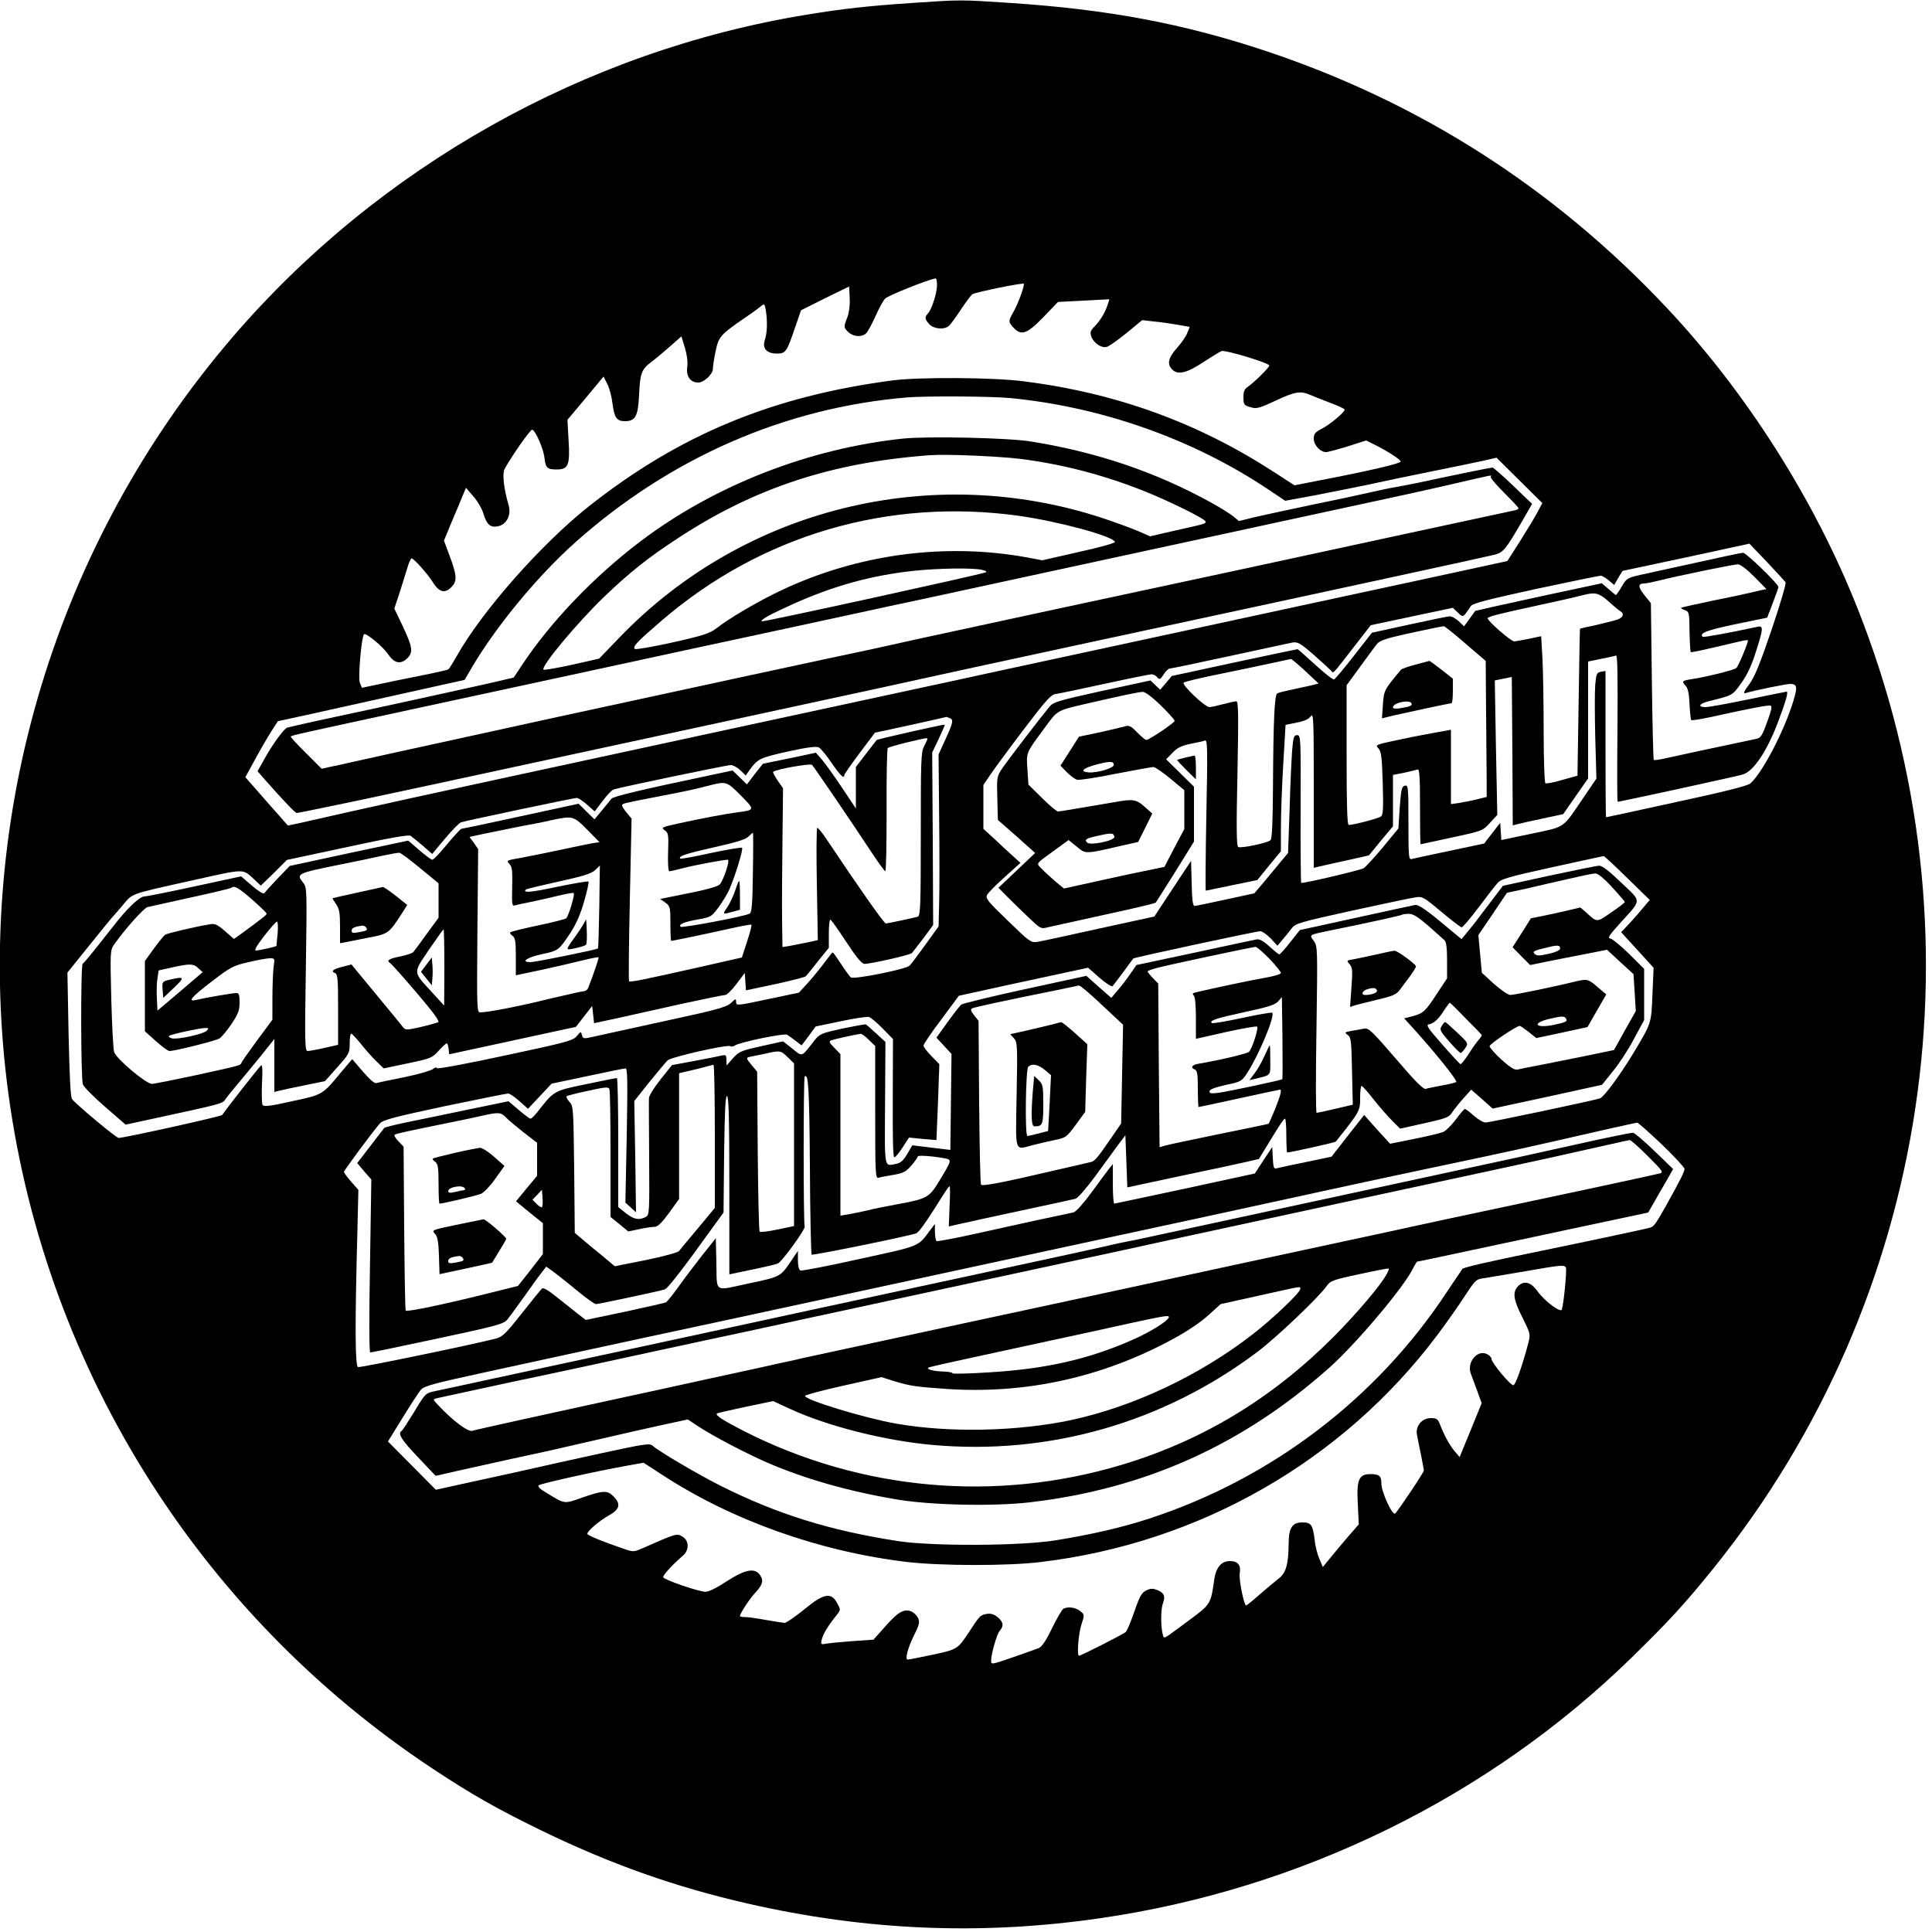
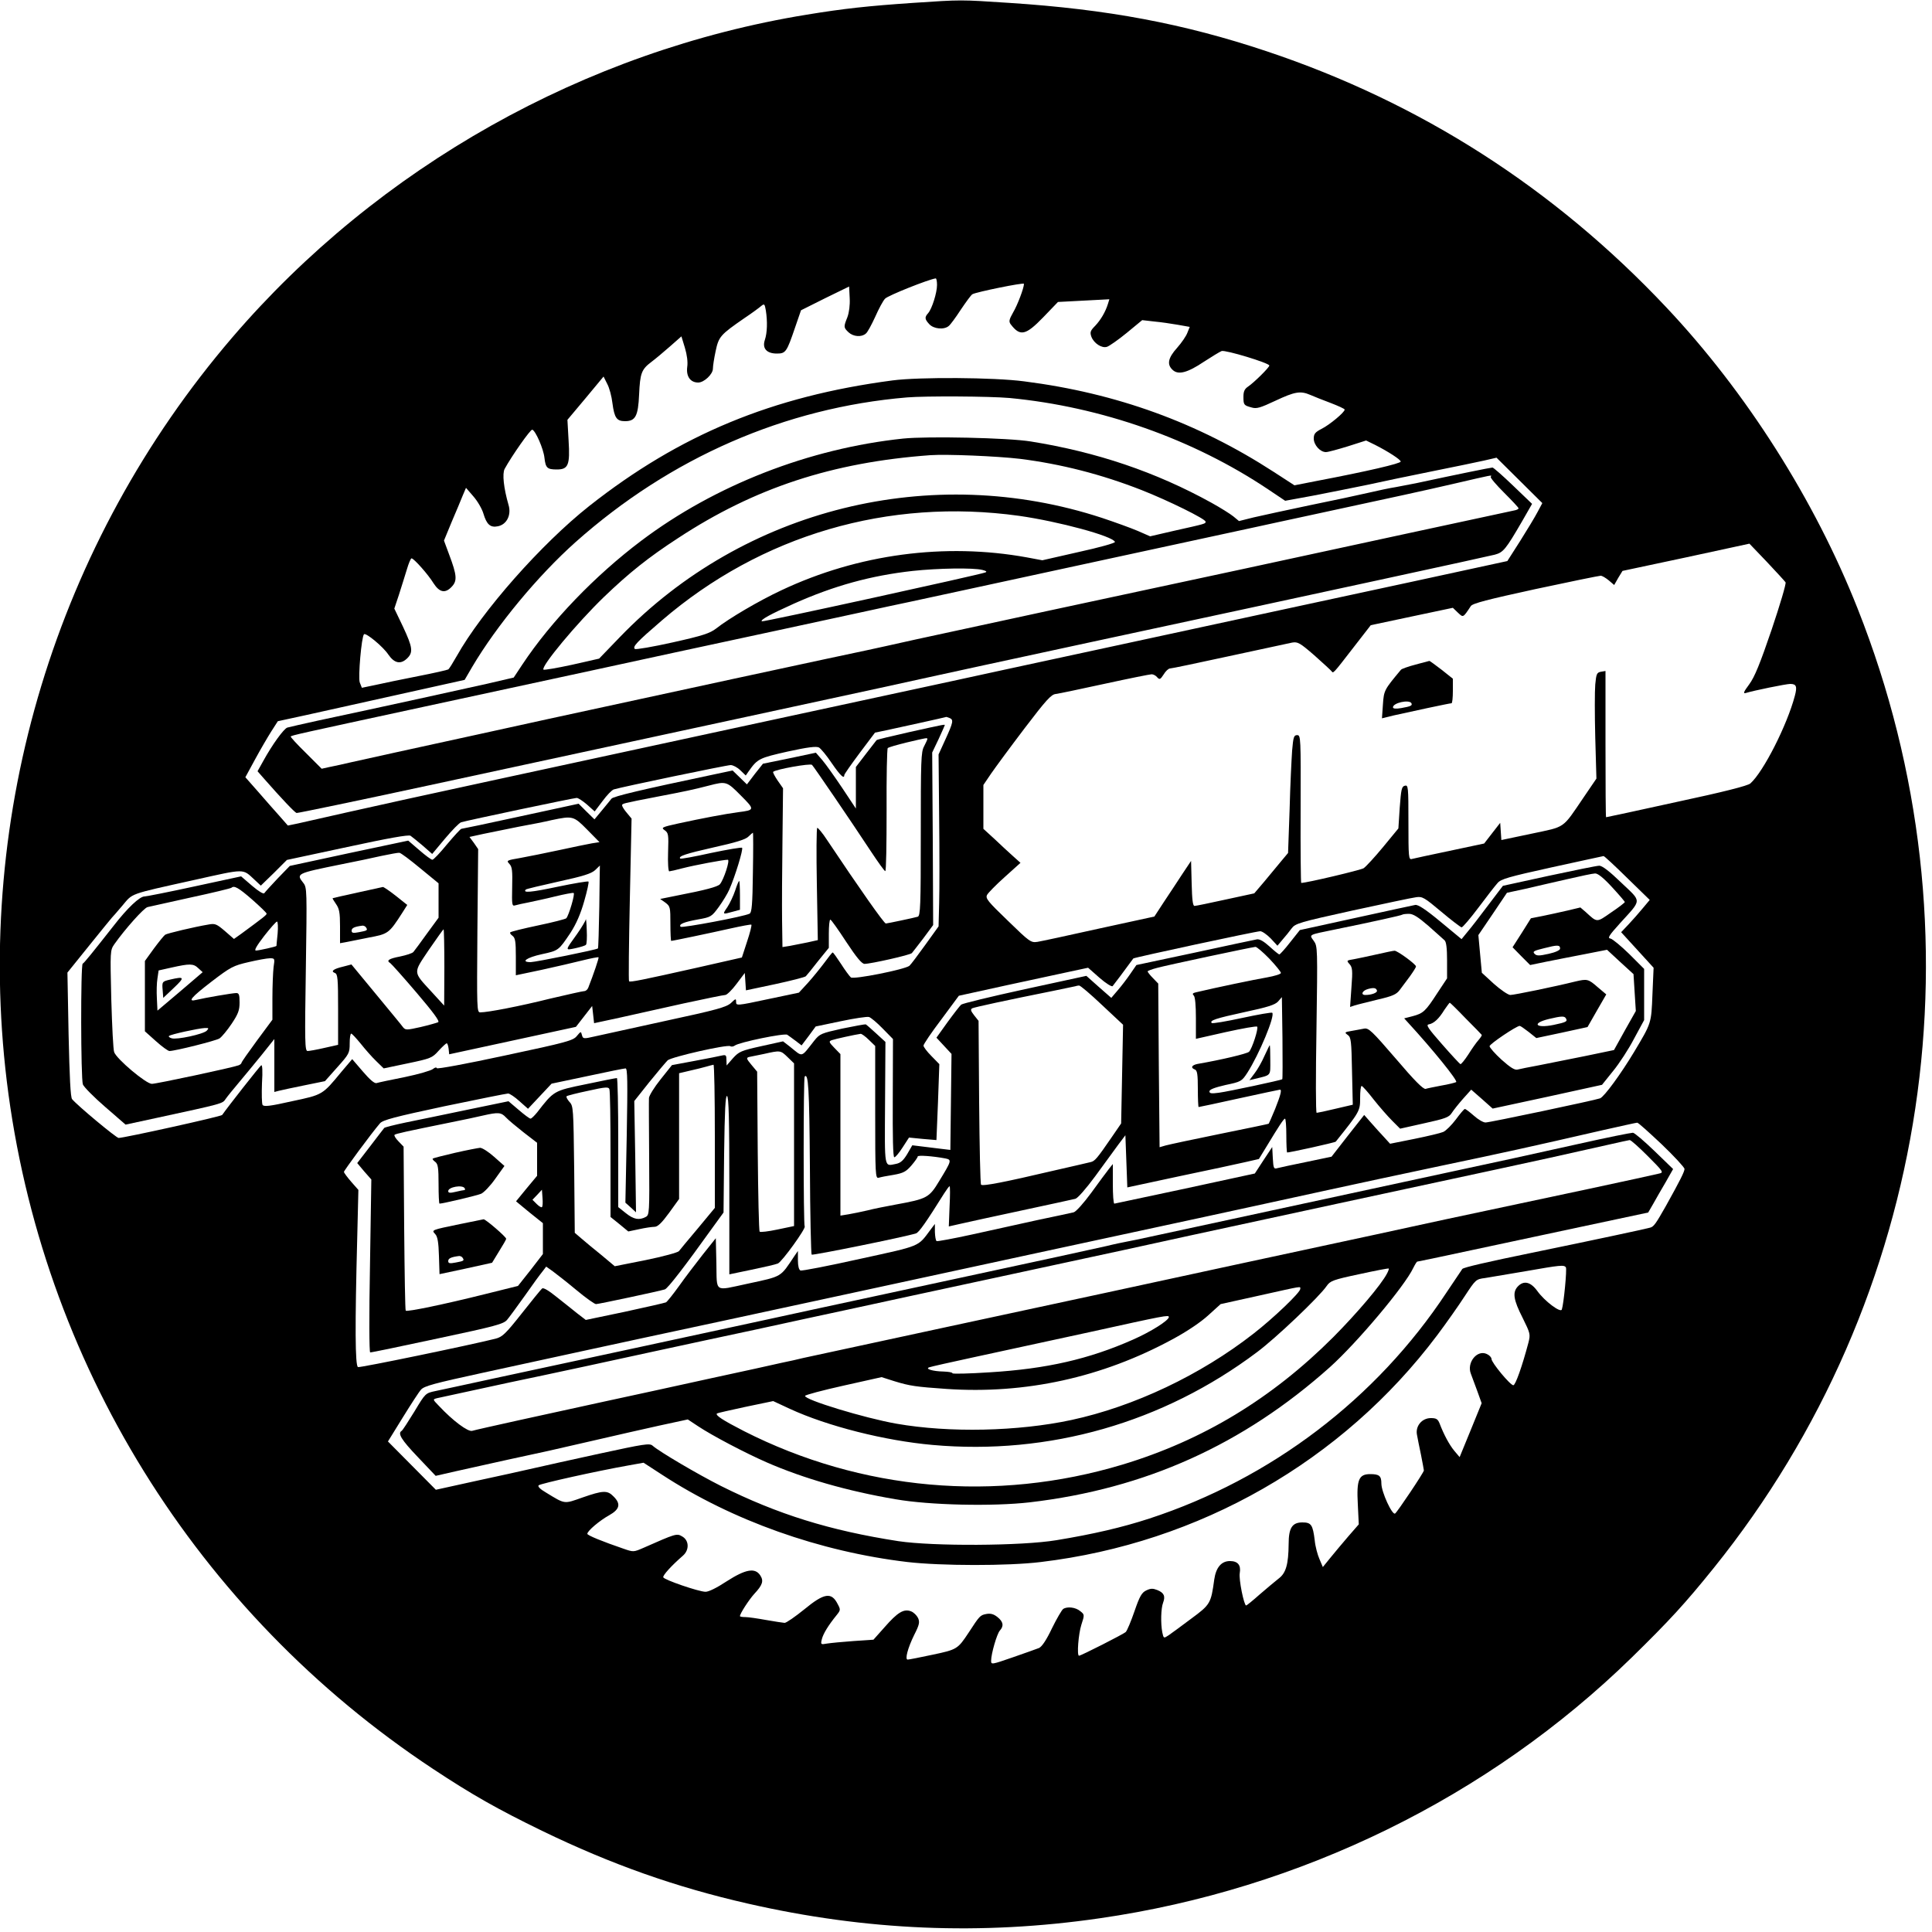
<svg xmlns="http://www.w3.org/2000/svg" version="1.0" width="1000pt" height="1000pt" viewBox="0 0 1000 1000" preserveAspectRatio="xMidYMid meet">
  <g transform="translate(0,1000) scale(0.1,-0.1)" fill="#000000" stroke="none">
    <path d="M4725 9985 c-233 -16 -355 -29 -550 -61 -1147 -187 -2215 -787 -2973 -1671 -911 -1063 -1335 -2461 -1167 -3848 177 -1452 981 -2750 2205 -3560 204 -135 335 -209 565 -321 359 -174 693 -292 1066 -377 613 -140 1208 -165 1821 -76 1040 150 2013 627 2753 1349 197 193 276 279 426 465 1124 1397 1408 3290 744 4965 -222 562 -577 1121 -990 1559 -581 617 -1273 1060 -2070 1326 -428 143 -823 217 -1330 250 -260 17 -243 17 -500 0z m125 -1460 c0 -40 -26 -123 -46 -146 -19 -21 -18 -31 6 -57 23 -25 77 -30 101 -9 8 6 36 44 62 84 27 40 53 76 60 80 17 11 267 62 267 54 0 -22 -34 -111 -56 -148 -21 -37 -23 -47 -13 -61 49 -65 78 -58 169 36 l76 79 133 7 133 7 -7 -23 c-13 -42 -37 -83 -66 -114 -26 -26 -28 -34 -20 -57 13 -34 54 -61 81 -52 12 4 58 36 102 72 l80 66 61 -7 c34 -3 89 -11 123 -17 l62 -11 -12 -30 c-6 -17 -30 -52 -53 -78 -48 -53 -54 -87 -23 -115 29 -27 77 -14 162 43 40 26 81 51 91 55 19 7 247 -62 247 -75 0 -10 -79 -88 -110 -109 -18 -12 -24 -25 -24 -52 0 -43 2 -45 42 -56 26 -8 45 -2 124 35 100 47 129 52 180 30 18 -8 66 -27 106 -42 39 -15 72 -30 72 -34 0 -14 -78 -79 -120 -100 -33 -17 -40 -26 -40 -50 0 -33 33 -70 63 -70 11 0 62 14 114 30 l94 30 47 -23 c67 -34 132 -76 132 -86 0 -10 -170 -50 -438 -101 l-112 -22 -108 70 c-392 254 -812 407 -1290 468 -157 21 -545 23 -682 5 -623 -82 -1102 -281 -1570 -650 -248 -196 -556 -545 -686 -777 -20 -35 -39 -66 -44 -69 -5 -3 -75 -19 -157 -35 -81 -16 -179 -36 -218 -45 -38 -8 -71 -15 -72 -15 0 0 -5 12 -11 28 -9 27 9 236 22 249 9 10 99 -64 126 -105 31 -45 63 -52 96 -21 34 32 30 58 -20 165 l-45 94 24 72 c13 40 31 99 41 131 9 31 20 57 24 57 12 0 86 -83 114 -129 31 -48 61 -54 95 -17 28 30 26 59 -14 165 l-27 73 40 97 c23 53 48 114 57 136 l17 40 38 -44 c22 -25 45 -65 52 -89 17 -57 36 -74 75 -66 46 9 71 59 55 111 -25 87 -33 161 -20 186 36 66 134 206 143 203 17 -5 58 -99 63 -145 6 -53 14 -61 64 -61 59 0 69 22 61 150 l-6 107 94 112 93 112 19 -38 c11 -20 23 -65 27 -100 10 -76 22 -93 65 -93 54 0 68 26 73 138 5 110 12 130 64 169 20 15 63 51 96 80 l59 52 18 -59 c11 -37 16 -74 12 -100 -6 -48 16 -80 57 -80 30 0 76 43 76 72 0 13 6 53 14 90 16 76 24 85 150 172 39 26 78 55 87 63 15 12 17 10 23 -24 9 -58 7 -116 -5 -152 -15 -44 9 -71 62 -71 46 0 51 8 94 134 l31 90 124 62 125 61 3 -60 c2 -37 -3 -74 -12 -99 -20 -50 -20 -53 6 -78 25 -23 67 -26 89 -7 9 6 30 46 49 87 18 41 41 84 51 94 14 16 225 100 262 105 4 1 7 -15 7 -34z m375 -585 c475 -45 951 -213 1339 -473 l88 -59 142 26 c77 15 204 40 281 56 77 17 230 49 340 71 110 22 230 47 266 55 l65 15 119 -118 118 -117 -24 -45 c-13 -25 -54 -93 -90 -150 l-67 -105 -498 -108 c-275 -59 -542 -117 -594 -128 -217 -47 -347 -75 -995 -215 -374 -81 -729 -157 -790 -171 -172 -37 -429 -93 -1130 -244 -357 -77 -909 -197 -1225 -265 -316 -68 -665 -145 -775 -170 -110 -25 -224 -51 -252 -57 l-53 -11 -43 49 c-24 27 -74 83 -110 125 l-67 76 50 92 c27 50 65 115 84 145 l34 53 143 31 c168 37 604 134 734 163 l90 20 39 67 c127 215 341 473 535 646 491 437 1084 696 1716 749 96 8 429 6 530 -3z m4017 -954 c4 -7 -29 -117 -72 -245 -60 -176 -88 -245 -116 -283 -29 -39 -33 -49 -18 -45 42 13 209 47 230 47 32 0 37 -13 24 -62 -40 -151 -162 -392 -230 -453 -13 -12 -139 -44 -382 -96 -199 -44 -363 -79 -365 -79 -2 0 -3 170 -3 379 l0 378 -24 -4 c-21 -4 -24 -12 -29 -66 -3 -34 -3 -158 0 -274 l6 -213 -66 -97 c-113 -166 -91 -150 -269 -188 l-157 -33 -3 45 -3 44 -42 -54 -41 -53 -179 -38 c-98 -20 -186 -40 -195 -42 -17 -5 -18 9 -18 189 0 186 -1 195 -19 190 -16 -4 -19 -19 -26 -113 l-7 -108 -79 -96 c-43 -52 -89 -102 -101 -110 -17 -10 -295 -76 -323 -76 -2 0 -4 172 -3 383 1 370 1 382 -18 382 -17 0 -20 -10 -26 -80 -3 -44 -10 -181 -13 -305 l-8 -225 -36 -43 c-20 -24 -59 -71 -87 -105 l-52 -61 -148 -32 c-82 -18 -154 -33 -161 -33 -9 -1 -13 32 -15 116 l-3 117 -46 -69 c-25 -39 -68 -103 -95 -144 l-49 -75 -285 -62 c-157 -35 -301 -66 -320 -69 -34 -5 -40 -1 -153 109 -105 101 -117 116 -108 134 6 11 47 53 92 93 l81 73 -39 35 c-21 19 -64 58 -95 88 l-58 53 0 113 0 114 40 59 c22 32 100 138 173 234 112 147 138 176 162 178 16 2 130 26 254 53 124 27 233 49 242 49 9 0 22 -7 29 -16 12 -13 16 -11 33 15 10 17 25 31 33 31 8 0 146 29 307 64 161 35 307 66 325 70 29 5 40 -1 115 -66 45 -40 85 -77 89 -82 9 -13 7 -15 113 122 l90 116 212 45 213 45 26 -25 c28 -26 26 -28 67 34 9 14 87 34 335 88 177 38 329 69 337 69 8 0 26 -11 42 -24 l28 -24 21 37 22 36 329 70 328 71 90 -94 c49 -52 93 -100 97 -106z m-4328 -702 c23 -9 20 -22 -20 -110 l-36 -79 3 -325 c2 -179 2 -379 0 -445 l-3 -120 -69 -96 c-38 -53 -75 -102 -82 -108 -24 -19 -289 -72 -303 -60 -7 6 -30 37 -51 70 -21 32 -40 59 -43 59 -3 0 -22 -24 -43 -53 -21 -28 -59 -75 -85 -104 l-47 -51 -162 -34 c-159 -34 -163 -34 -163 -14 0 19 -2 18 -27 -6 -24 -21 -73 -35 -338 -92 -170 -37 -336 -74 -369 -81 -56 -13 -59 -12 -64 8 -5 20 -6 19 -26 -5 -19 -24 -52 -33 -371 -101 -204 -44 -351 -71 -354 -66 -2 6 -10 4 -20 -4 -9 -8 -74 -27 -146 -42 -71 -14 -137 -28 -146 -31 -11 -3 -35 18 -71 60 l-55 64 -56 -66 c-99 -120 -96 -118 -256 -152 -115 -26 -145 -29 -152 -19 -4 7 -5 58 -3 112 4 64 2 97 -4 93 -8 -5 -173 -215 -202 -257 -5 -8 -508 -119 -536 -119 -12 0 -214 168 -241 201 -8 10 -13 111 -18 335 l-6 320 112 139 c62 77 115 142 118 145 3 3 28 31 54 62 56 66 28 57 371 133 270 60 250 60 314 1 l32 -30 68 66 67 67 313 67 c208 45 318 65 327 58 7 -5 36 -28 63 -51 l49 -43 66 79 c37 44 74 82 84 85 33 10 583 126 598 126 8 0 32 -16 54 -35 l39 -35 41 54 c22 30 48 57 58 60 42 13 585 126 605 126 12 0 35 -12 50 -27 l28 -27 16 23 c45 64 55 68 201 101 105 23 148 28 162 21 10 -6 40 -42 66 -81 44 -64 65 -84 65 -62 0 5 36 56 80 115 l79 105 58 12 c60 13 307 67 310 69 1 1 8 -2 17 -5z m3508 -828 l117 -114 -36 -43 c-20 -24 -53 -62 -74 -84 l-38 -40 84 -92 84 -92 -6 -138 c-6 -152 -5 -147 -95 -298 -68 -113 -154 -231 -176 -240 -27 -10 -571 -125 -593 -125 -12 0 -39 16 -60 35 -22 19 -42 35 -47 35 -4 0 -25 -25 -47 -55 -22 -29 -51 -58 -65 -64 -14 -6 -81 -22 -150 -36 l-125 -25 -30 33 c-16 17 -47 51 -67 74 l-37 42 -85 -108 -84 -108 -129 -27 c-70 -14 -138 -29 -150 -32 -20 -6 -22 -2 -25 52 l-3 57 -45 -68 -45 -69 -360 -78 c-198 -42 -363 -77 -367 -78 -5 0 -8 46 -8 103 l0 102 -20 -25 c-11 -14 -52 -69 -91 -123 -42 -57 -80 -99 -92 -102 -12 -3 -96 -21 -187 -40 -91 -20 -244 -54 -340 -75 -96 -21 -178 -36 -182 -34 -5 3 -8 24 -9 47 l0 42 -22 -29 c-68 -91 -46 -82 -366 -152 -162 -36 -300 -63 -308 -60 -8 4 -13 23 -13 53 l0 48 -18 -26 c-75 -112 -60 -104 -245 -144 -173 -37 -156 -48 -159 106 l-3 130 -67 -84 c-36 -46 -92 -119 -123 -163 -31 -43 -62 -82 -68 -85 -7 -3 -103 -25 -214 -49 l-201 -42 -43 33 c-24 19 -72 58 -108 86 -42 34 -68 49 -75 44 -6 -5 -54 -64 -106 -130 -83 -105 -100 -121 -135 -130 -140 -35 -701 -151 -712 -147 -15 6 -16 213 -4 669 l6 248 -37 42 c-20 23 -37 46 -38 51 0 7 143 201 187 252 15 17 75 33 333 88 173 36 322 66 330 66 8 0 35 -18 59 -40 l44 -39 61 65 61 65 185 39 c102 22 191 40 198 40 10 0 11 -69 6 -347 l-7 -348 28 -25 27 -25 -4 288 -5 288 77 97 c43 53 86 104 96 114 22 18 308 83 324 73 6 -4 16 -2 23 3 21 17 259 66 272 56 7 -5 27 -19 44 -32 l30 -23 37 49 36 49 129 27 c71 15 137 25 147 22 10 -3 42 -30 71 -60 l53 -54 -1 -306 c-1 -202 1 -306 8 -306 6 0 25 23 43 51 l33 51 71 -7 71 -6 8 196 7 197 -41 42 c-23 23 -41 47 -41 54 0 7 41 68 92 135 l91 123 246 54 c135 29 286 62 334 72 l89 19 59 -52 c33 -29 64 -48 68 -43 6 7 62 81 107 143 4 5 636 141 657 141 10 0 34 -17 54 -37 l35 -38 26 31 c15 17 36 43 47 58 19 26 38 32 315 93 162 35 311 67 330 69 32 5 43 -2 130 -75 52 -44 100 -80 105 -81 6 0 45 46 88 103 42 56 86 113 98 126 17 21 55 32 282 82 144 31 264 58 267 58 3 1 58 -50 122 -113z m178 -1378 c65 -62 118 -120 119 -128 0 -14 -20 -55 -98 -195 -50 -88 -61 -104 -79 -109 -19 -6 -305 -67 -592 -126 -259 -53 -374 -80 -381 -88 -3 -4 -40 -59 -82 -122 -363 -550 -908 -964 -1538 -1170 -141 -46 -292 -81 -481 -112 -180 -30 -638 -32 -818 -5 -355 55 -625 139 -919 286 -119 60 -318 177 -353 208 -15 14 -44 9 -275 -41 -142 -31 -296 -65 -343 -76 -47 -11 -179 -40 -295 -65 l-209 -46 -124 125 -124 125 76 123 c42 68 84 133 95 145 16 19 69 33 322 88 167 36 405 88 529 115 124 27 448 97 720 155 272 59 585 126 695 150 110 24 526 114 925 200 399 86 775 167 835 180 61 13 193 42 295 64 102 22 277 60 390 85 113 25 367 79 565 121 343 72 448 95 840 185 94 21 174 39 179 39 5 1 61 -50 126 -111z m-495 -638 c6 -10 -11 -188 -21 -218 -6 -19 -89 43 -127 96 -35 48 -71 56 -102 22 -27 -30 -21 -69 26 -161 40 -81 41 -85 30 -129 -32 -121 -67 -220 -78 -220 -16 0 -113 117 -113 136 0 8 -11 20 -25 26 -50 23 -104 -45 -82 -102 5 -14 20 -54 33 -89 l23 -64 -57 -140 -57 -139 -27 32 c-26 31 -55 85 -77 143 -9 22 -17 27 -45 27 -46 0 -80 -41 -72 -85 3 -16 12 -64 21 -105 8 -41 15 -78 15 -81 0 -10 -138 -216 -149 -223 -15 -10 -71 112 -71 155 0 40 -11 49 -58 49 -59 0 -71 -29 -64 -156 l5 -104 -54 -62 c-30 -35 -72 -85 -93 -111 l-39 -48 -17 40 c-10 22 -22 66 -25 98 -10 81 -18 93 -64 93 -53 0 -71 -29 -71 -112 -1 -105 -14 -150 -51 -178 -18 -14 -62 -51 -98 -82 -36 -32 -68 -58 -71 -58 -11 0 -39 136 -33 168 7 41 -10 62 -51 62 -44 0 -72 -33 -81 -95 -17 -124 -20 -130 -119 -203 -50 -38 -103 -76 -117 -86 -26 -17 -26 -17 -33 15 -9 47 -7 124 4 153 13 34 5 52 -30 66 -23 9 -34 9 -57 -2 -23 -11 -34 -29 -61 -108 -18 -52 -38 -100 -45 -107 -11 -11 -232 -123 -242 -123 -12 0 -3 113 12 160 17 52 17 53 -6 71 -24 20 -67 25 -88 11 -7 -5 -33 -49 -58 -100 -29 -61 -52 -95 -67 -102 -13 -5 -74 -27 -135 -48 -110 -38 -113 -39 -113 -18 0 36 30 139 45 156 22 24 18 46 -12 70 -20 16 -36 20 -58 16 -32 -6 -35 -10 -91 -96 -57 -86 -60 -88 -188 -115 -65 -14 -122 -25 -128 -25 -15 0 0 59 34 128 27 53 29 66 20 87 -7 14 -23 30 -37 35 -37 14 -69 -5 -137 -83 l-57 -64 -103 -7 c-57 -4 -118 -10 -137 -13 -33 -6 -34 -5 -27 23 7 28 33 71 77 125 20 25 20 28 5 56 -32 64 -70 58 -173 -27 -47 -38 -93 -70 -102 -70 -9 1 -52 7 -96 15 -44 8 -92 15 -107 15 -16 0 -28 2 -28 5 0 13 46 84 74 115 43 46 50 67 31 96 -27 41 -76 32 -174 -31 -50 -33 -94 -55 -110 -54 -36 1 -214 62 -218 75 -3 10 42 60 102 112 34 30 32 80 -5 100 -27 16 -33 14 -198 -59 -53 -23 -53 -23 -105 -5 -108 37 -187 69 -187 77 0 15 64 69 113 96 55 31 62 59 22 98 -31 32 -54 31 -160 -6 -97 -34 -88 -36 -188 25 -31 18 -45 32 -39 38 9 9 301 74 465 103 l78 14 97 -63 c362 -236 814 -397 1269 -451 173 -20 519 -21 690 0 820 98 1562 522 2052 1174 48 64 112 155 143 203 56 85 57 87 105 93 26 4 120 20 208 35 182 32 201 34 210 20z" />
    <path d="M4675 7730 c-486 -51 -974 -241 -1356 -529 -239 -180 -467 -417 -615 -640 l-45 -68 -142 -33 c-129 -29 -516 -114 -872 -190 -77 -17 -148 -33 -158 -36 -18 -6 -78 -88 -125 -174 l-29 -52 36 -41 c86 -98 156 -172 166 -175 6 -1 314 63 685 143 371 80 1112 240 1645 355 534 115 979 212 990 215 11 3 364 79 785 170 1234 265 2054 443 2097 454 44 12 56 26 142 174 l51 89 -98 94 c-53 51 -102 94 -107 94 -9 0 -186 -36 -395 -81 -25 -5 -72 -14 -104 -20 -33 -5 -98 -19 -145 -30 -47 -11 -183 -40 -301 -64 -118 -25 -249 -53 -291 -63 l-76 -19 -29 24 c-16 13 -67 45 -114 71 -288 159 -592 262 -935 317 -116 19 -534 28 -660 15z m605 -105 c213 -27 421 -80 630 -162 137 -54 330 -149 330 -163 0 -11 4 -10 -166 -48 l-121 -28 -64 28 c-35 15 -118 45 -184 67 -883 290 -1854 50 -2497 -617 l-107 -111 -141 -32 c-78 -17 -144 -28 -147 -25 -15 15 173 241 313 376 129 124 230 205 384 305 396 260 798 392 1305 429 86 6 345 -5 465 -19z m2436 -93 c-3 -5 29 -42 69 -82 41 -41 75 -77 75 -81 0 -4 -10 -9 -22 -11 -72 -15 -960 -207 -1408 -304 -289 -62 -746 -160 -1016 -218 -270 -58 -574 -124 -675 -146 -101 -23 -213 -47 -249 -55 -66 -13 -1243 -267 -1650 -356 -124 -27 -286 -63 -360 -79 -307 -67 -609 -133 -665 -146 -33 -8 -80 -18 -105 -23 l-45 -10 -82 82 c-45 44 -81 83 -78 85 5 6 37 13 685 153 333 72 729 157 880 190 151 33 338 73 415 90 192 41 910 196 1020 220 50 11 142 31 205 44 63 14 176 38 250 54 74 16 430 93 790 171 360 78 693 150 740 160 47 10 182 40 300 65 467 101 552 119 730 160 212 49 203 48 196 37z m-2441 -202 c204 -29 486 -105 496 -135 1 -6 -82 -29 -187 -52 l-189 -43 -80 15 c-424 77 -874 17 -1270 -170 -116 -54 -274 -147 -338 -198 -33 -25 -68 -37 -225 -72 -103 -23 -191 -38 -196 -34 -13 12 10 36 139 147 515 443 1174 636 1850 542z m-190 -280 c20 -5 25 -9 15 -13 -30 -12 -1152 -258 -1157 -253 -8 8 43 36 165 91 208 93 400 146 617 170 131 14 312 17 360 5z" />
-     <path d="M8785 7089 c-121 -26 -253 -56 -292 -64 -70 -16 -74 -18 -99 -61 -14 -24 -28 -44 -30 -44 -2 0 -19 14 -38 31 l-35 30 -327 -70 c-180 -39 -327 -72 -328 -73 -1 -2 -15 -20 -30 -41 l-28 -39 -27 26 c-15 14 -36 26 -47 26 -10 0 -105 -20 -211 -43 l-192 -42 -93 -119 c-51 -66 -98 -121 -103 -123 -6 -2 -50 33 -98 77 -48 44 -89 80 -91 80 -2 0 -149 -31 -327 -69 l-324 -70 -30 -36 -30 -35 -25 24 -25 24 -250 -54 c-226 -50 -252 -57 -273 -82 -45 -54 -209 -268 -241 -314 -32 -47 -32 -48 -29 -160 l3 -112 97 -85 96 -86 -95 -90 -95 -90 44 -45 c25 -25 74 -73 110 -107 64 -61 65 -62 104 -52 21 5 154 34 294 65 140 30 258 58 262 62 3 4 49 76 102 161 l96 155 0 142 0 142 -72 71 -72 71 33 34 c25 26 46 36 93 46 33 6 67 14 75 17 13 5 14 -43 7 -386 -4 -215 -5 -391 -3 -391 2 0 63 13 136 28 l131 27 61 75 61 74 0 121 c0 66 5 213 12 327 l12 206 58 12 c39 7 62 18 73 33 14 19 15 -18 15 -382 l0 -403 24 6 c14 3 78 18 143 32 64 14 118 26 119 27 0 1 29 35 62 76 l62 74 0 133 0 133 57 11 c32 7 63 15 70 17 10 4 13 -36 13 -191 0 -108 1 -196 3 -196 1 0 75 16 162 35 158 34 160 35 197 76 l38 41 -7 348 -6 348 44 9 44 9 3 -384 2 -384 28 7 c15 4 73 17 130 29 l103 22 64 92 65 93 0 303 0 302 68 14 c37 7 72 15 77 17 7 2 9 -119 7 -377 -2 -209 -2 -380 1 -380 11 0 614 131 647 141 55 16 124 117 182 269 42 111 56 160 45 160 -2 0 -91 -18 -197 -40 -106 -22 -206 -40 -222 -40 -42 0 -34 18 15 30 128 32 122 29 169 93 31 43 54 92 76 162 39 121 40 137 10 131 -159 -34 -281 -56 -285 -52 -19 19 21 34 169 65 l165 34 29 76 c16 42 29 79 29 83 0 15 -168 178 -183 177 -9 0 -116 -23 -237 -50z m294 -73 l64 -65 -29 -6 c-16 -4 -45 -11 -64 -15 -19 -5 -105 -23 -190 -40 -85 -18 -157 -34 -159 -36 -2 -2 7 -7 20 -12 22 -8 23 -14 24 -111 1 -56 4 -103 6 -106 4 -3 50 7 254 55 21 5 41 8 42 6 5 -5 -49 -135 -60 -144 -14 -11 -161 -47 -229 -57 -53 -8 -55 -11 -32 -36 11 -12 17 -42 19 -94 2 -42 6 -79 9 -82 3 -3 47 4 98 15 199 44 298 63 311 60 11 -2 7 -21 -16 -84 -25 -70 -33 -83 -55 -88 -209 -44 -419 -89 -467 -100 -33 -8 -62 -12 -65 -9 -3 2 -7 186 -10 408 l-5 403 -33 41 c-34 42 -35 61 -2 61 10 0 45 7 77 15 85 22 385 84 408 84 12 1 46 -25 84 -63z m-754 -128 c26 -24 54 -47 61 -51 24 -14 15 -35 -18 -45 -18 -6 -68 -18 -110 -28 -43 -9 -79 -17 -80 -18 -1 -1 -4 -172 -7 -381 l-6 -380 -79 -22 c-43 -13 -82 -20 -87 -17 -5 3 -9 121 -9 263 0 142 -3 312 -6 378 l-7 120 -61 -13 c-34 -7 -69 -13 -78 -14 -17 0 -138 105 -138 120 0 8 55 22 235 61 117 25 218 48 260 59 62 16 81 11 130 -32z m-740 -219 l105 -90 2 -270 c1 -148 3 -306 3 -351 l0 -83 -49 -12 c-27 -7 -69 -15 -93 -19 l-43 -6 0 192 0 193 -37 -7 c-21 -4 -63 -11 -93 -17 -30 -5 -102 -20 -159 -32 -99 -21 -103 -23 -87 -40 15 -15 19 -43 23 -180 4 -129 2 -165 -9 -173 -12 -10 -143 -44 -167 -44 -8 0 -11 104 -11 361 l0 362 70 96 c38 53 78 106 87 118 14 17 48 29 153 52 117 25 147 32 193 40 4 0 55 -40 112 -90z m-828 -143 l68 -64 -40 -10 c-22 -5 -68 -15 -101 -22 -34 -7 -66 -15 -73 -19 -14 -9 -20 -130 -22 -473 -1 -198 -5 -280 -13 -287 -18 -15 -154 -43 -167 -35 -9 5 -10 101 -4 380 6 311 5 374 -6 374 -8 0 -39 -7 -69 -15 -30 -8 -62 -15 -70 -15 -24 0 -147 118 -133 127 7 5 85 24 175 42 90 18 210 44 268 56 58 13 108 23 112 24 3 1 37 -28 75 -63z m-749 -177 c39 -38 72 -75 72 -80 0 -10 -132 -99 -147 -99 -5 0 -26 18 -47 39 -33 34 -42 38 -65 31 -14 -4 -73 -18 -131 -31 l-105 -22 -48 -75 -48 -75 33 -34 c18 -18 42 -36 53 -39 11 -3 101 11 200 31 99 19 187 35 195 35 8 0 48 -27 88 -60 l72 -60 0 -101 0 -100 -52 -98 -51 -98 -111 -23 c-61 -12 -178 -38 -260 -56 l-149 -33 -46 38 c-25 22 -57 51 -70 65 -28 30 -36 20 77 102 l63 46 42 -34 c47 -39 43 -39 225 3 l93 21 37 74 36 73 -39 35 c-43 38 -60 41 -145 26 -241 -41 -293 -50 -304 -50 -7 0 -44 31 -83 70 l-70 69 -5 78 c-6 89 -9 83 85 210 76 103 58 93 252 138 153 35 237 53 260 54 12 0 49 -27 93 -70z m-243 -308 c0 -17 -85 -42 -130 -39 -48 4 -32 21 37 40 72 19 93 19 93 -1z m3 -372 c4 -20 -124 -47 -141 -30 -16 16 -5 22 60 36 67 15 77 14 81 -6z" />
    <path d="M7326 6560 c-37 -10 -72 -22 -75 -27 -86 -103 -88 -106 -93 -179 l-5 -72 61 15 c84 19 289 63 299 63 4 0 7 29 7 64 l0 63 -59 47 c-33 25 -61 46 -63 45 -1 0 -34 -9 -72 -19z m-21 -199 c7 -13 -2 -17 -52 -26 -29 -5 -43 -3 -43 4 0 23 82 41 95 22z" />
-     <path d="M6136 6079 c-22 -5 -41 -11 -43 -12 -1 -2 20 -25 47 -52 l50 -49 0 62 c0 34 -3 62 -7 61 -5 -1 -26 -5 -47 -10z" />
    <path d="M4708 6211 c-93 -21 -169 -39 -171 -42 -2 -2 -26 -34 -55 -71 l-52 -68 0 -107 0 -108 -71 107 c-39 58 -85 123 -103 144 l-33 38 -137 -29 -137 -28 -42 -53 -41 -54 -37 36 -37 36 -104 -22 c-366 -77 -514 -112 -523 -124 -5 -7 -28 -34 -49 -60 l-39 -47 -41 40 -41 41 -300 -65 c-165 -36 -303 -65 -307 -65 -4 0 -37 -36 -74 -80 -36 -44 -70 -80 -76 -80 -6 0 -36 22 -68 50 l-57 49 -307 -65 -306 -66 -63 -65 c-34 -36 -65 -70 -69 -76 -4 -6 -29 9 -63 38 l-57 49 -241 -52 c-133 -29 -250 -52 -259 -52 -25 0 -88 -59 -160 -152 -111 -141 -153 -193 -160 -196 -11 -5 -10 -596 1 -625 5 -13 57 -66 115 -116 l106 -92 162 35 c346 75 339 73 356 98 9 13 39 50 67 83 28 33 81 98 118 143 l67 84 0 -137 0 -137 23 6 c12 3 71 16 131 28 l108 22 64 72 c61 68 64 74 64 123 0 28 3 51 8 51 4 0 26 -24 49 -52 23 -29 59 -70 80 -90 l39 -38 124 26 c119 25 127 28 160 65 20 22 39 39 42 39 4 0 8 -13 10 -28 l3 -29 328 71 328 71 42 54 42 54 5 -44 5 -45 130 28 c72 16 221 49 332 74 111 24 208 44 217 44 8 0 35 26 58 57 l43 57 3 -45 3 -45 151 32 c83 18 154 36 159 41 4 4 33 39 63 78 l56 69 0 73 c0 40 3 73 8 73 4 0 41 -52 82 -115 54 -82 81 -114 95 -114 31 0 237 46 245 56 4 4 30 39 59 76 l51 69 -2 446 -3 447 33 69 c17 38 32 70 32 72 0 5 7 7 -182 -35z m92 -36 c0 -4 -8 -20 -17 -38 -16 -29 -17 -74 -17 -454 0 -373 -2 -424 -16 -428 -16 -5 -158 -35 -165 -35 -9 0 -135 179 -304 432 -24 37 -48 65 -51 63 -4 -3 -5 -134 -2 -293 l5 -288 -54 -12 c-30 -6 -71 -14 -91 -18 l-38 -6 -2 138 c-1 77 0 262 2 412 l3 272 -28 40 c-15 22 -26 43 -23 45 13 13 192 45 201 36 10 -10 195 -281 305 -448 37 -56 70 -102 74 -102 5 -1 7 141 7 315 -1 173 2 318 6 322 4 4 48 17 98 29 106 25 107 25 107 18z m-966 -292 c74 -74 74 -76 -14 -87 -67 -9 -184 -31 -308 -58 -87 -19 -91 -22 -72 -35 20 -14 21 -23 18 -114 -2 -54 1 -99 6 -99 4 0 36 7 69 16 62 16 211 44 234 44 13 0 -21 -104 -41 -127 -12 -13 -75 -30 -220 -58 l-89 -18 27 -19 c25 -19 26 -24 26 -109 0 -49 2 -89 4 -89 9 0 208 42 306 64 58 13 107 22 109 20 3 -3 -7 -42 -22 -87 l-27 -83 -238 -54 c-277 -62 -340 -75 -346 -69 -3 2 -1 193 4 423 l9 419 -24 29 c-14 16 -25 34 -25 39 0 10 0 10 180 45 146 28 185 36 270 58 88 23 92 22 164 -51z m-795 -177 l64 -65 -39 -6 c-21 -4 -97 -19 -169 -35 -71 -15 -163 -34 -203 -41 -70 -12 -72 -13 -55 -31 14 -15 16 -36 14 -119 -2 -94 -1 -100 16 -95 10 3 41 10 68 15 28 6 90 19 138 31 49 12 92 20 96 18 9 -3 -25 -117 -38 -131 -4 -4 -69 -21 -146 -37 -76 -16 -141 -32 -144 -36 -3 -3 2 -11 12 -18 14 -11 17 -29 17 -109 l0 -95 133 28 c73 16 168 38 212 49 44 11 81 18 83 16 3 -3 -27 -91 -53 -157 -4 -10 -13 -18 -21 -18 -8 0 -87 -18 -177 -39 -156 -39 -322 -71 -361 -71 -18 0 -18 15 -15 423 l4 422 -22 32 -23 31 73 16 c39 8 122 25 182 37 61 11 137 26 170 34 109 23 114 22 184 -49z m858 -222 c-2 -168 -6 -207 -17 -213 -28 -15 -349 -75 -357 -68 -12 13 17 25 90 38 67 12 70 14 107 64 21 29 46 70 55 91 30 68 73 209 66 216 -3 3 -76 -9 -161 -27 -85 -19 -157 -32 -159 -29 -12 12 27 25 173 58 113 25 166 41 180 56 11 11 22 20 23 20 2 0 2 -93 0 -206z m-1722 22 l95 -78 0 -89 0 -89 -60 -82 c-33 -46 -64 -88 -70 -95 -5 -7 -37 -17 -70 -24 -58 -11 -72 -21 -50 -34 6 -4 67 -72 136 -153 86 -101 121 -148 112 -153 -7 -3 -48 -15 -91 -25 -71 -16 -78 -16 -90 -2 -6 9 -70 86 -140 171 l-128 155 -42 -11 c-51 -12 -67 -24 -44 -33 15 -5 17 -28 17 -189 l0 -183 -71 -16 c-39 -9 -78 -16 -87 -16 -14 0 -15 46 -9 423 6 408 6 423 -13 447 -38 48 -37 49 195 96 72 14 166 34 210 44 44 9 85 17 92 16 7 0 55 -36 108 -80z m927 -198 c-2 -117 -5 -215 -7 -217 -7 -7 -320 -70 -348 -71 -55 0 -21 24 57 41 88 19 87 19 149 111 30 47 52 97 71 164 15 52 25 98 22 101 -3 3 -75 -9 -161 -27 -137 -29 -182 -33 -163 -14 3 3 79 21 169 41 128 28 169 41 189 59 13 13 25 24 25 24 0 0 -2 -96 -3 -212z m-1797 36 c41 -36 75 -69 75 -73 0 -7 -17 -20 -131 -104 l-38 -27 -47 41 c-42 36 -51 40 -83 34 -73 -12 -216 -46 -226 -53 -6 -4 -32 -36 -58 -71 l-47 -65 0 -182 0 -182 57 -51 c31 -28 63 -51 70 -51 29 0 240 53 259 65 12 8 40 42 63 76 34 51 41 70 41 110 0 40 -3 49 -17 49 -20 0 -164 -25 -205 -35 -51 -13 -30 12 78 95 98 75 112 82 190 100 47 11 96 20 111 20 25 0 26 -1 19 -46 -3 -26 -6 -98 -6 -160 l0 -112 -80 -108 c-44 -60 -80 -111 -80 -115 0 -4 -7 -10 -15 -13 -32 -12 -425 -96 -449 -96 -30 0 -182 128 -195 164 -5 11 -11 135 -15 274 -6 251 -6 253 16 285 55 78 153 188 172 192 12 3 113 25 225 50 112 24 206 47 209 50 14 13 37 0 107 -61z m132 -176 c-4 -35 -6 -64 -6 -64 -2 -4 -92 -24 -106 -24 -11 0 3 24 42 75 32 41 62 75 67 75 4 0 6 -28 3 -62z m863 -175 l-1 -198 -64 70 c-99 108 -98 95 -15 219 40 58 74 106 76 106 2 0 4 -89 4 -197z m-1274 -4 l23 -21 -117 -100 -117 -99 -3 63 c-2 35 -1 81 3 104 l6 41 67 15 c94 21 113 21 138 -3z m44 -324 c-18 -18 -156 -48 -182 -39 -11 3 -17 9 -13 12 8 8 149 39 185 41 21 1 22 -1 10 -14z" />
    <path d="M3805 5390 c-9 -27 -27 -65 -40 -85 -27 -39 -26 -39 28 -24 l37 10 0 74 c0 41 -2 75 -4 75 -3 0 -12 -22 -21 -50z" />
    <path d="M1850 5380 c-69 -15 -126 -28 -128 -29 -2 -1 6 -14 17 -30 17 -24 21 -44 21 -116 l0 -87 28 5 c15 3 69 14 120 24 102 19 105 21 174 128 l26 41 -59 47 c-33 26 -63 46 -67 46 -4 -1 -63 -14 -132 -29z m45 -181 c9 -14 6 -16 -37 -24 -31 -6 -38 -4 -38 8 0 14 16 21 57 26 6 0 15 -4 18 -10z" />
    <path d="M3032 5241 c-1 -7 -21 -41 -45 -75 -64 -89 -63 -85 -9 -74 26 6 51 13 55 18 4 4 6 38 4 76 -1 38 -4 63 -5 55z" />
-     <path d="M2207 5007 l-28 -37 28 -35 28 -35 3 35 c2 19 2 52 0 72 l-3 37 -28 -37z" />
    <path d="M882 4930 c-43 -10 -44 -11 -40 -56 l3 -39 55 52 c58 55 55 60 -18 43z" />
    <path d="M8017 5467 l-238 -52 -76 -100 c-41 -55 -89 -117 -107 -138 l-31 -38 -110 91 c-77 64 -116 89 -130 86 -11 -2 -150 -32 -309 -67 l-288 -63 -50 -63 c-27 -35 -53 -63 -56 -63 -4 0 -27 19 -51 41 -30 27 -51 39 -65 37 -12 -2 -157 -33 -323 -69 l-301 -64 -31 -45 c-17 -25 -46 -63 -65 -85 l-34 -40 -65 57 -64 57 -318 -69 c-175 -38 -323 -74 -330 -80 -6 -5 -38 -46 -70 -90 l-58 -81 39 -42 39 -42 -3 -249 -3 -248 -50 6 c-27 3 -71 9 -98 12 l-49 6 -26 -45 c-20 -33 -34 -46 -57 -51 -64 -12 -60 -35 -58 313 l2 318 -48 44 c-26 24 -50 45 -54 47 -4 1 -59 -9 -122 -22 -108 -24 -116 -27 -144 -62 -72 -91 -57 -87 -127 -31 l-35 27 -113 -25 c-104 -23 -115 -28 -146 -62 l-33 -38 -1 29 c0 24 -3 27 -22 23 -13 -3 -76 -16 -142 -28 l-118 -22 -59 -74 c-33 -41 -59 -84 -60 -96 -1 -12 0 -153 1 -314 2 -283 1 -292 -18 -302 -34 -18 -62 -13 -103 20 l-39 31 0 334 c0 184 -3 334 -7 334 -5 0 -77 -14 -161 -32 -167 -34 -165 -34 -252 -146 -14 -17 -29 -32 -34 -32 -5 0 -32 20 -61 45 l-53 45 -213 -44 c-118 -25 -261 -54 -319 -66 -58 -12 -108 -25 -111 -28 -3 -4 -36 -46 -73 -95 l-67 -87 36 -43 37 -42 -7 -447 c-5 -257 -4 -448 1 -448 5 -1 162 32 349 72 301 64 342 75 360 97 11 13 52 69 92 125 39 56 80 112 91 125 l19 25 34 -24 c19 -14 74 -57 122 -97 48 -40 94 -73 102 -73 13 0 323 66 356 76 15 4 107 124 243 314 l61 84 3 304 c3 226 7 302 15 299 9 -3 12 -121 12 -463 l0 -460 115 24 c63 13 124 27 136 32 21 8 147 183 139 192 -7 7 -7 769 0 776 19 19 24 -59 27 -465 1 -248 6 -454 9 -457 5 -5 480 91 540 110 15 4 52 57 146 207 13 20 25 37 28 37 3 0 3 -47 0 -104 l-4 -104 62 14 c34 8 177 39 317 69 140 30 264 57 276 60 12 3 55 52 103 117 45 62 99 135 119 163 l37 49 5 -135 5 -135 270 58 c149 31 302 64 341 73 l70 16 41 67 c61 101 87 141 94 142 4 0 7 -39 7 -86 0 -47 2 -87 4 -89 4 -3 248 51 252 56 124 155 126 159 126 225 0 35 3 64 8 63 4 0 32 -31 62 -70 30 -38 74 -88 96 -110 l41 -41 125 28 c109 24 128 31 142 53 9 14 35 47 58 73 l43 48 56 -49 55 -49 283 61 283 62 57 71 c32 39 81 114 109 168 l52 96 0 133 0 132 -77 77 c-43 42 -87 78 -97 80 -17 2 -8 16 48 78 116 128 115 109 8 211 -62 60 -100 89 -115 88 -12 0 -129 -24 -260 -52z m327 -59 c36 -39 66 -74 66 -77 0 -3 -32 -28 -71 -54 -76 -53 -71 -53 -131 2 l-28 24 -67 -16 c-38 -9 -95 -21 -128 -28 l-61 -12 -47 -75 -48 -75 45 -46 46 -46 82 17 c46 9 135 27 199 39 l117 23 68 -63 69 -63 6 -96 6 -95 -57 -101 -56 -101 -149 -31 c-83 -17 -190 -38 -240 -48 -49 -9 -99 -19 -110 -22 -15 -4 -38 11 -83 51 -34 31 -62 63 -62 70 0 11 139 105 156 105 4 0 24 -14 46 -31 l40 -32 132 28 133 29 48 84 49 85 -45 38 c-48 42 -54 43 -114 29 -109 -27 -318 -70 -338 -70 -12 1 -49 26 -85 58 l-62 57 -9 97 -9 98 74 109 74 110 93 20 c50 12 148 34 217 50 69 16 135 30 146 30 14 1 44 -23 88 -71z m-951 -200 c39 -35 77 -68 84 -75 9 -8 13 -42 13 -104 l0 -93 -51 -77 c-61 -94 -72 -104 -128 -119 l-43 -11 20 -22 c126 -137 260 -302 249 -308 -6 -3 -41 -12 -77 -18 -36 -7 -72 -14 -81 -17 -12 -3 -58 43 -154 156 -124 144 -141 160 -164 156 -14 -3 -44 -8 -65 -12 -37 -6 -38 -8 -20 -21 17 -12 19 -31 22 -187 l4 -174 -90 -21 c-49 -12 -93 -21 -97 -21 -5 0 -5 194 -1 431 6 423 6 431 -14 459 -24 34 -31 30 110 59 196 40 345 73 349 77 2 2 17 4 34 4 21 0 47 -16 100 -62z m682 -118 c0 -8 -23 -19 -59 -27 -50 -11 -62 -11 -73 0 -12 12 -4 16 49 29 70 18 83 18 83 -2z m-1505 -52 c33 -35 60 -68 60 -74 0 -6 -33 -16 -72 -23 -60 -10 -271 -54 -367 -77 -18 -4 -21 -8 -12 -17 7 -7 11 -51 11 -117 l0 -107 155 35 c86 19 159 32 162 28 8 -8 -26 -114 -42 -130 -11 -10 -140 -41 -267 -63 -30 -6 -37 -20 -13 -29 12 -5 15 -26 15 -100 0 -52 2 -94 4 -94 3 0 97 20 210 45 114 25 209 45 211 45 11 0 3 -29 -25 -100 -17 -41 -32 -75 -33 -76 -1 -2 -115 -25 -252 -53 -138 -28 -264 -55 -282 -60 l-31 -9 -4 423 -3 424 -27 28 c-16 16 -28 32 -28 35 0 3 21 11 48 18 50 14 488 107 510 109 6 1 39 -27 72 -61z m-866 -240 l109 -102 -5 -256 -5 -255 -48 -70 c-77 -112 -88 -125 -110 -130 -11 -3 -99 -23 -195 -45 -247 -58 -363 -81 -372 -72 -4 4 -8 196 -10 427 l-3 421 -23 29 c-17 22 -20 30 -10 36 12 6 179 42 418 90 58 12 110 23 115 24 6 2 15 4 20 4 6 1 60 -45 119 -101z m933 -384 c-5 -5 -276 -63 -328 -70 -38 -5 -49 -4 -49 7 0 10 27 20 83 33 81 17 84 19 113 63 61 95 145 296 129 311 -3 3 -73 -9 -156 -27 -83 -18 -154 -30 -157 -26 -13 13 21 24 168 56 122 26 159 38 175 55 l20 23 3 -211 c1 -116 1 -212 -1 -214z m949 315 c44 -44 81 -82 83 -85 3 -2 -5 -14 -16 -27 -11 -12 -35 -46 -53 -75 -19 -29 -37 -51 -41 -50 -4 2 -47 48 -95 103 -73 83 -85 101 -68 103 26 5 52 29 80 75 14 20 26 37 28 37 2 0 39 -36 82 -81z m519 0 c10 -16 2 -20 -64 -34 -94 -19 -115 9 -23 31 63 15 80 16 87 3z m-3608 -111 l33 -32 0 -344 c0 -322 1 -343 18 -338 9 3 44 10 77 15 51 9 65 17 92 48 18 21 33 42 33 47 0 8 79 2 143 -10 34 -7 33 -11 -31 -116 -53 -88 -63 -93 -227 -123 -49 -9 -115 -22 -145 -30 -30 -7 -74 -16 -97 -20 l-43 -7 0 418 0 418 -32 33 c-28 29 -29 33 -13 39 16 6 121 29 150 33 5 0 24 -13 42 -31z m-420 -90 l33 -32 0 -421 0 -421 -86 -18 c-47 -10 -89 -15 -92 -11 -4 4 -8 191 -10 417 l-3 411 -30 36 c-26 31 -27 36 -12 40 10 2 45 9 78 16 84 19 85 19 122 -17z m-377 -409 l0 -371 -87 -105 c-49 -58 -93 -111 -99 -119 -6 -7 -83 -28 -171 -46 l-161 -32 -68 57 c-38 31 -85 69 -104 86 l-35 30 -3 328 c-4 316 -4 329 -25 350 -11 13 -18 26 -14 29 3 3 53 16 111 28 89 20 106 21 110 9 4 -8 6 -160 6 -338 l0 -324 46 -37 46 -38 57 12 c31 7 67 12 79 12 16 0 37 20 75 72 l52 72 0 325 0 326 55 13 c30 7 69 16 85 21 17 5 33 9 38 10 4 1 7 -166 7 -370z m-1081 97 c12 -13 53 -47 91 -77 l70 -54 0 -86 0 -85 -55 -66 -54 -66 69 -57 70 -56 0 -80 0 -80 -64 -83 -65 -82 -173 -43 c-208 -52 -401 -92 -408 -85 -3 3 -6 195 -8 427 l-3 422 -26 27 c-15 15 -24 30 -21 34 6 6 57 17 293 65 61 12 135 28 165 35 79 18 94 17 119 -10z m186 -464 c-3 -3 -15 4 -27 16 l-22 22 25 26 24 26 3 -42 c2 -23 1 -45 -3 -48z" />
    <path d="M7125 5060 c-44 -10 -97 -21 -118 -25 -38 -6 -38 -7 -22 -25 15 -17 17 -32 10 -121 l-7 -101 24 8 c12 4 66 17 118 30 78 18 98 27 115 50 11 15 35 47 53 71 17 24 32 47 31 51 0 11 -97 82 -111 81 -7 0 -49 -9 -93 -19z m2 -187 c4 -11 -28 -23 -60 -23 -26 0 -16 23 14 31 29 8 42 6 46 -8z" />
-     <path d="M5455 4700 c-16 -5 -74 -18 -128 -31 l-98 -22 19 -21 c18 -20 19 -35 14 -293 -5 -311 -14 -285 88 -259 30 8 81 19 112 26 54 11 59 14 106 78 l49 67 5 175 6 175 -64 58 c-35 31 -67 57 -71 56 -5 0 -21 -5 -38 -9z m-47 -238 l32 -27 -7 -144 -8 -145 -50 -13 c-27 -7 -53 -13 -57 -13 -14 0 -9 345 4 358 19 19 51 13 86 -16z" />
-     <path d="M5346 4354 c-10 -128 -8 -184 8 -184 43 0 46 9 46 114 0 95 -2 104 -24 125 l-23 22 -7 -77z" />
    <path d="M6545 4535 c-13 -30 -36 -71 -51 -90 l-27 -36 29 7 c86 21 79 13 79 97 0 42 -1 77 -3 77 -1 0 -13 -25 -27 -55z" />
-     <path d="M7462 4689 c-12 -18 -8 -26 39 -80 28 -32 55 -59 59 -59 4 0 15 11 24 25 17 25 16 26 -41 80 -32 30 -60 55 -63 55 -3 0 -11 -9 -18 -21z" />
+     <path d="M7462 4689 z" />
    <path d="M2355 4033 c-60 -14 -112 -27 -115 -30 -3 -2 3 -10 13 -17 14 -11 17 -30 17 -115 0 -55 2 -101 5 -101 16 0 194 42 215 51 14 6 47 40 73 77 l48 67 -53 47 c-29 26 -62 47 -73 47 -11 -1 -69 -12 -130 -26z m50 -183 c3 -5 3 -10 -2 -10 -4 0 -25 -4 -45 -9 -29 -7 -38 -6 -38 4 0 21 73 34 85 15z" />
    <path d="M2380 3664 c-150 -31 -147 -30 -127 -52 12 -13 17 -43 19 -113 l3 -94 136 29 136 30 36 59 c20 32 37 61 37 65 0 10 -107 102 -117 101 -4 -1 -60 -12 -123 -25z m15 -175 c9 -14 6 -16 -37 -24 -31 -6 -38 -4 -38 8 0 14 16 21 57 26 6 0 15 -4 18 -10z" />
    <path d="M8170 4079 c-270 -60 -439 -97 -590 -129 -79 -17 -1427 -308 -1625 -351 -49 -11 -103 -22 -120 -25 -16 -3 -66 -13 -110 -24 -44 -10 -386 -85 -760 -165 -374 -81 -720 -155 -770 -166 -112 -25 -181 -39 -850 -184 -297 -64 -652 -140 -790 -170 -137 -30 -273 -59 -301 -65 -52 -11 -52 -11 -109 -106 -32 -52 -61 -97 -66 -100 -22 -13 -2 -46 84 -136 l92 -97 105 24 c58 13 179 40 270 60 182 39 219 47 465 104 94 22 236 54 317 72 l148 32 53 -35 c72 -48 243 -138 355 -187 190 -83 419 -149 667 -191 177 -31 504 -38 695 -16 598 70 1104 298 1554 700 141 127 386 418 431 513 9 18 18 33 21 33 3 0 118 24 257 54 139 30 406 87 595 127 l343 73 26 45 c14 25 43 76 65 113 l38 67 -96 93 c-53 51 -103 94 -112 95 -10 0 -136 -25 -282 -58z m359 -63 c79 -79 83 -85 60 -90 -43 -11 -627 -136 -889 -191 -140 -30 -298 -63 -350 -75 -52 -11 -156 -34 -230 -50 -74 -16 -398 -86 -720 -155 -322 -70 -623 -135 -670 -145 -166 -35 -1531 -330 -1573 -339 -23 -6 -73 -17 -112 -25 -38 -9 -203 -45 -365 -80 -162 -36 -412 -90 -555 -121 -299 -65 -650 -142 -681 -151 -22 -6 -100 52 -172 129 -33 34 -33 34 -10 40 165 36 326 71 378 82 68 14 242 51 395 84 50 11 207 45 350 76 143 31 384 83 535 115 151 33 367 80 480 104 113 25 448 97 745 161 550 118 898 194 1015 220 68 15 1462 316 1585 342 155 33 386 84 580 128 55 13 105 23 110 24 6 1 48 -37 94 -83z m-1350 -608 c-30 -58 -154 -204 -278 -329 -318 -318 -675 -534 -1092 -660 -655 -197 -1351 -135 -1959 174 -109 56 -149 82 -139 91 2 2 68 17 147 34 l144 30 86 -40 c195 -90 492 -165 739 -187 603 -54 1193 115 1679 480 98 73 323 287 361 343 18 26 32 32 169 61 82 18 150 31 152 29 2 -1 -2 -13 -9 -26z m-449 -80 c0 -18 -139 -151 -242 -231 -274 -214 -618 -377 -943 -447 -276 -59 -631 -67 -905 -19 -165 29 -477 124 -473 144 1 5 91 29 199 53 l197 44 66 -21 c81 -25 113 -29 269 -40 409 -28 806 59 1171 257 76 41 147 89 186 125 l63 57 199 44 c234 52 213 49 213 34z m-680 -145 c-1 -18 -93 -76 -186 -117 -228 -101 -447 -151 -740 -169 -107 -7 -194 -9 -194 -5 0 5 -21 8 -47 9 -55 1 -97 14 -73 22 8 3 114 27 235 53 121 26 389 84 595 129 390 86 410 90 410 78z" />
  </g>
</svg>